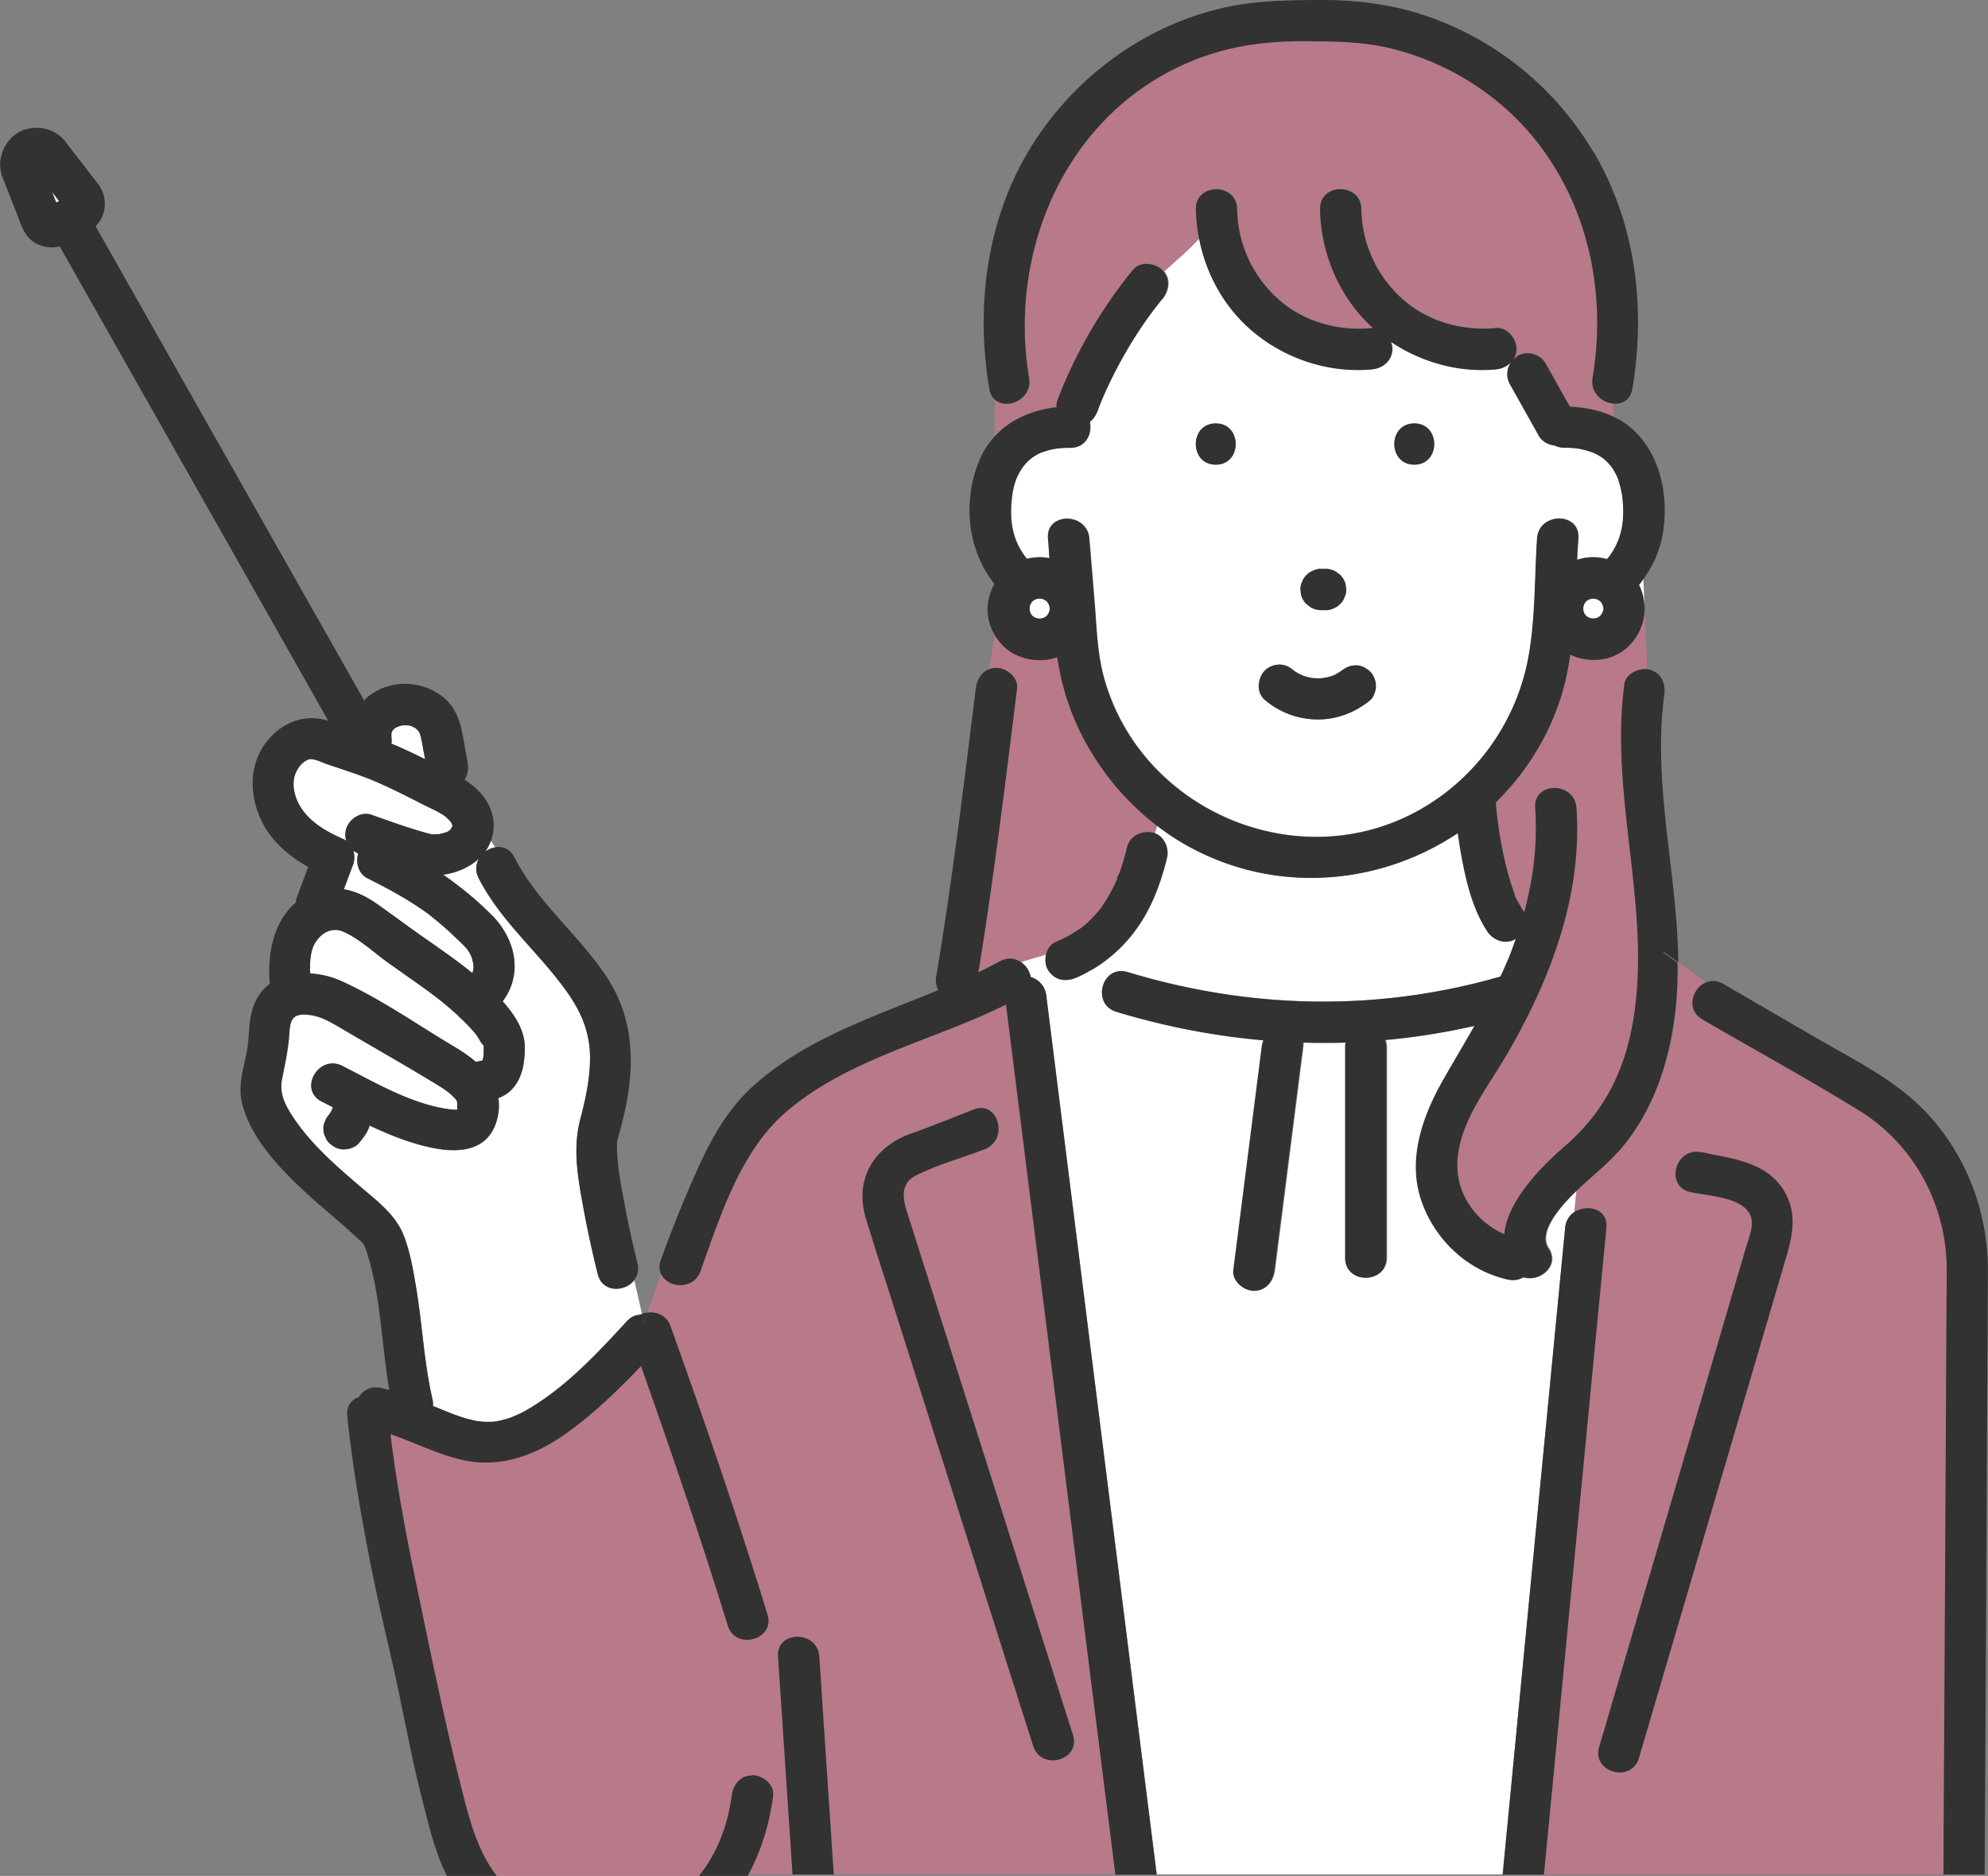
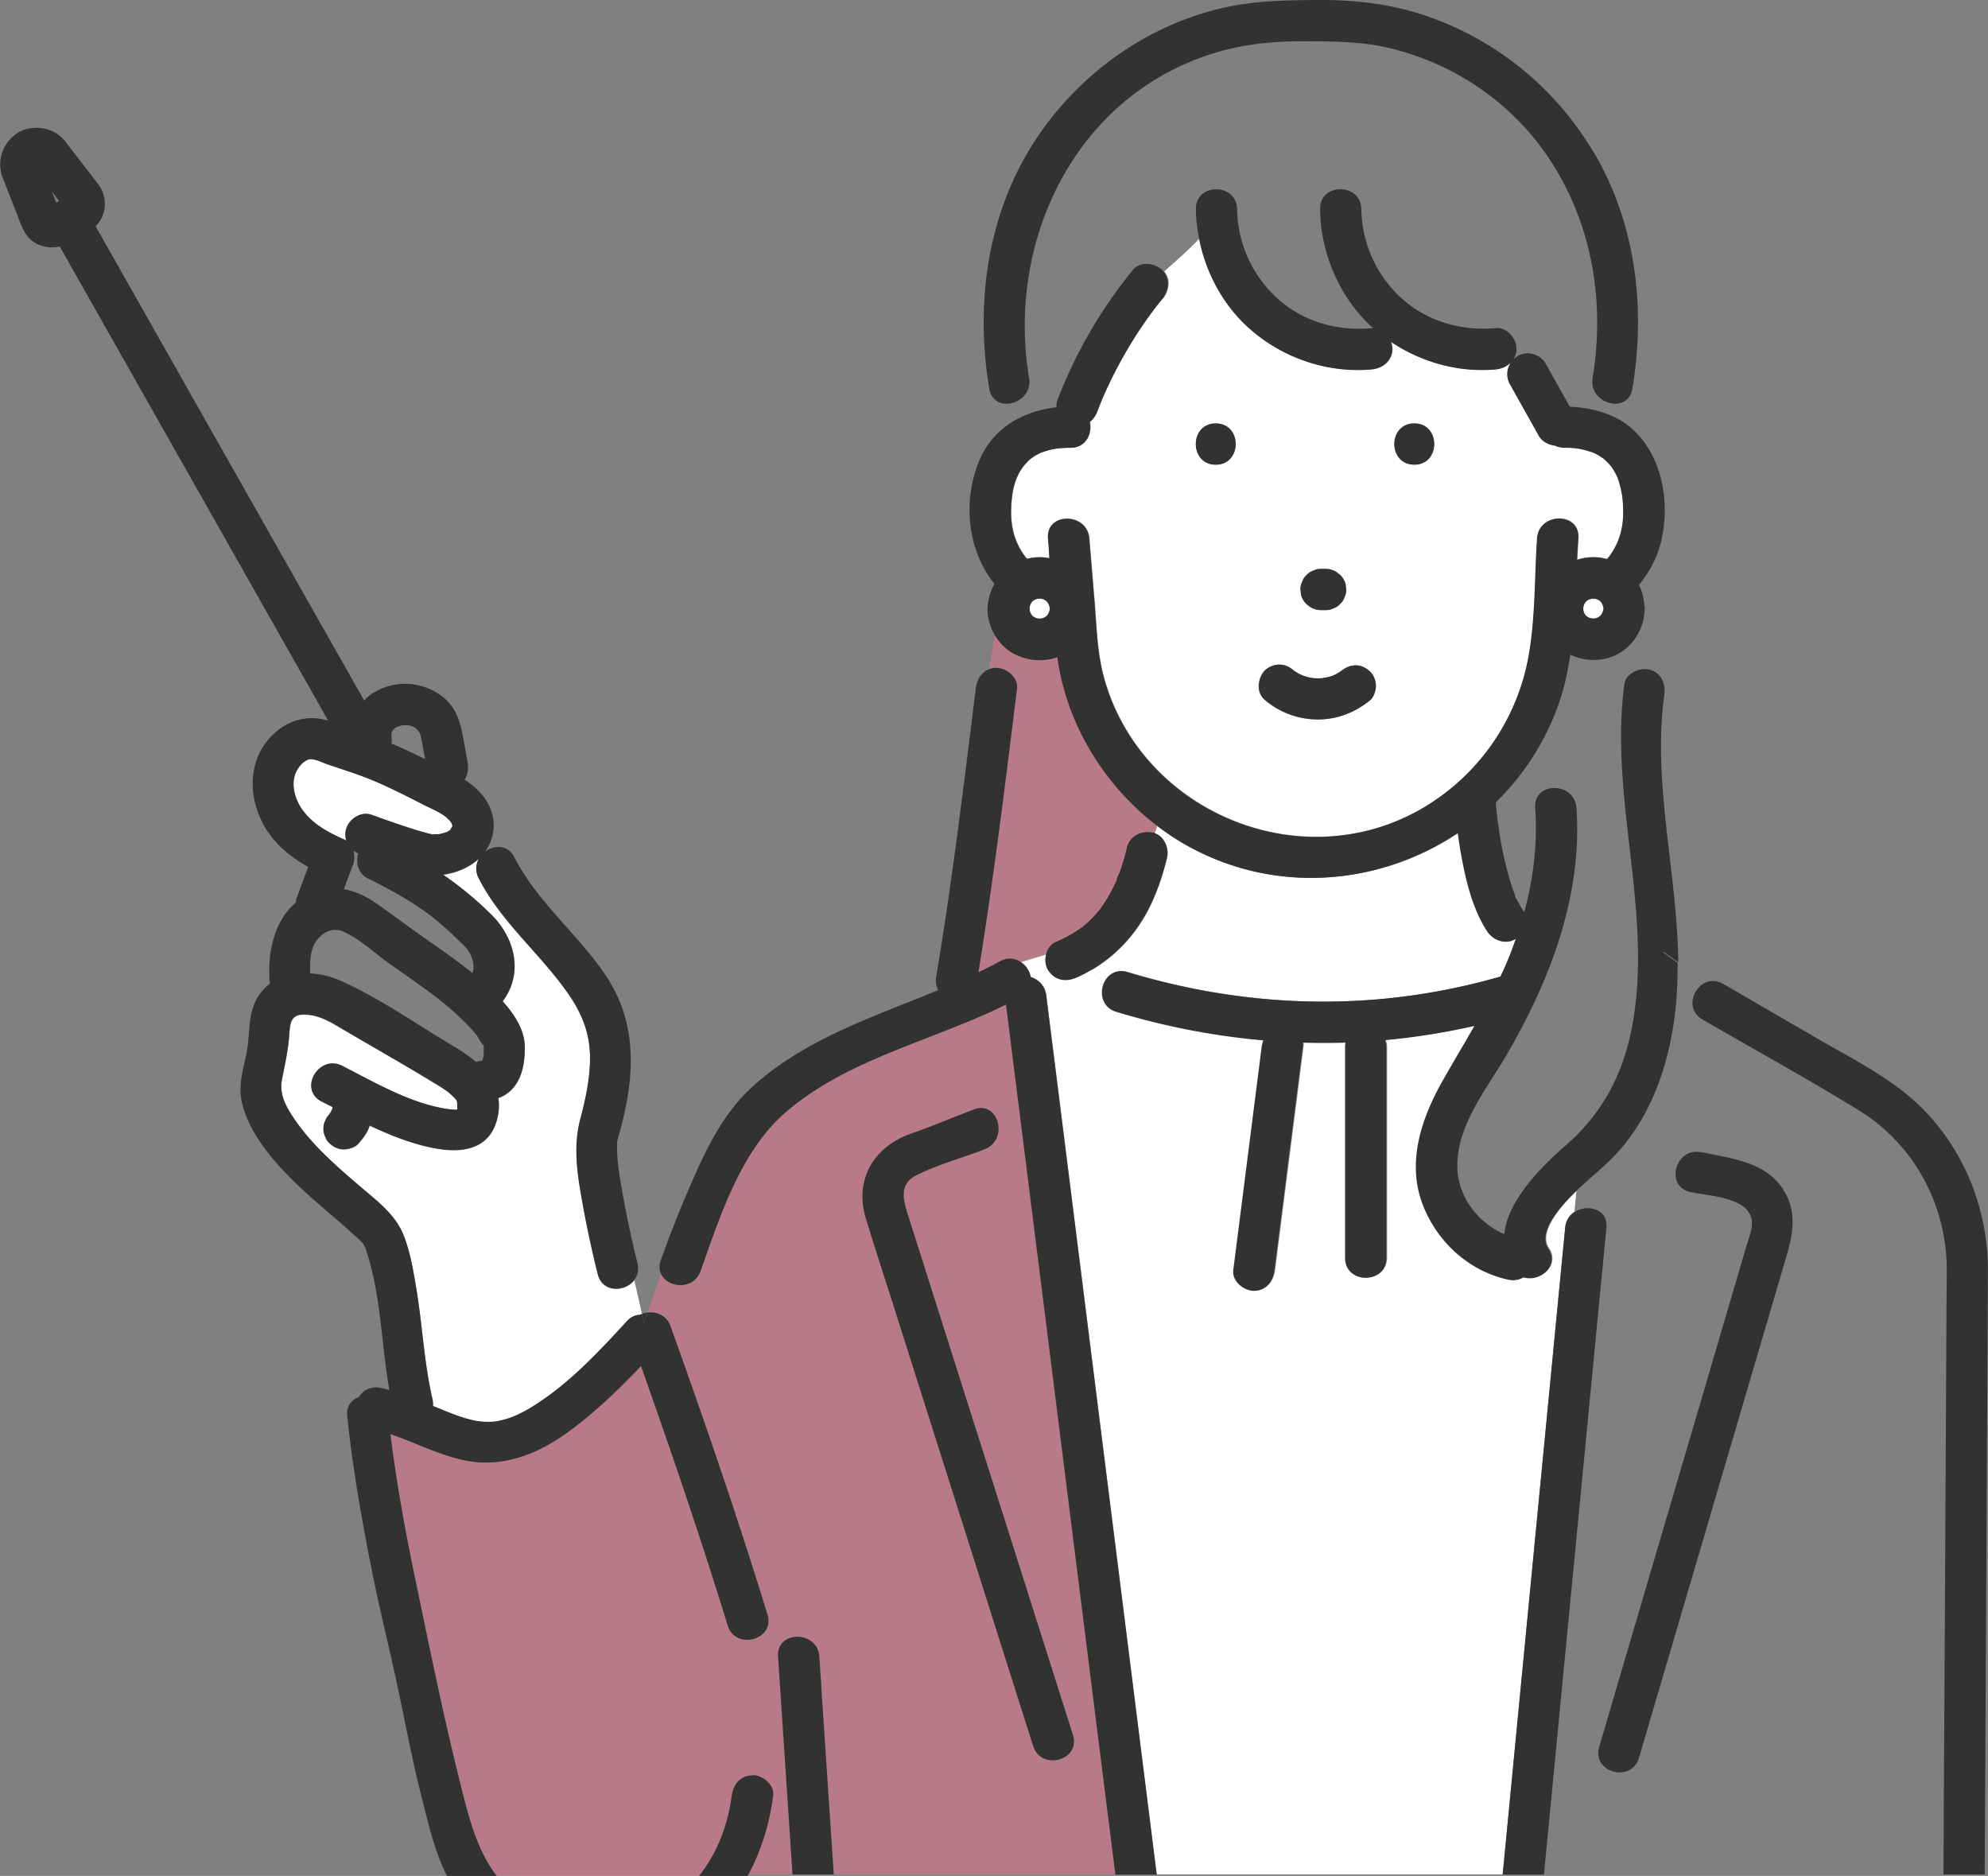
<svg xmlns="http://www.w3.org/2000/svg" width="124" height="117" fill="none">
  <rect width="100%" height="100%" fill="#808080" stroke="none" />
  <g clip-path="url(#clip0_5171_14320)">
    <path d="M70.53 50.018c-2.083-2.105-3.614-4.763-4.287-7.655a17.81 17.81 0 01-.263-1.389c-.148.057-.297.1-.446.128a3.413 3.413 0 01-2.12-.27c-.552-.255-1.02-.715-1.332-1.233-.007-.014-.021-.035-.028-.056-.107.737-.241 1.467-.376 2.204.142-.057.305-.092.482-.092.631 0 1.375.588 1.283 1.29-.73 5.904-1.453 11.829-2.41 17.698.454-.22.907-.447 1.347-.688.489-.27.964-.184 1.318.064.51-.156 1.042-.305 1.552-.468.078-.34.284-.652.596-.787a8.665 8.665 0 001.056-.531c.149-.092.29-.184.432-.284.057-.042.142-.078.192-.134-.007.014-.007.007-.015.02.015-.013.036-.035.05-.042a7.172 7.172 0 001.07-1.091c0-.007 0-.007.014-.021.043-.064.086-.12.128-.185.199-.283.376-.58.539-.886.078-.148.156-.297.227-.446.035-.078.078-.163.113-.248 0-.029 0-.057.014-.078.028-.142.149-.34.191-.447a18.35 18.35 0 00.46-1.566 1.13 1.13 0 01.115-.284c.276-.503.9-.737 1.467-.61.042.008.078.03.12.043.071-.17.12-.34.17-.51a16.87 16.87 0 01-1.651-1.446h-.007z" fill="#F07391" fill-opacity=".5" />
-     <path d="M26.905 57.156s-.043-.029-.078-.057c-.1-.078-.206-.149-.305-.227a12.3 12.3 0 00-.63-.425c-.958-.624-1.964-1.156-2.985-1.666-.545-.276-.744-.985-.56-1.538a1.63 1.63 0 01-.304-.177c.106.354.07.765-.1 1.056v.028c-.163.44-.326.886-.496 1.326.695.12 1.354.425 1.957.836.956.66 1.885 1.36 2.835 2.034 1.084.759 2.19 1.517 3.224 2.353.008-.028.022-.056.029-.085.014-.042.028-.141.035-.177 0-.05.007-.106.007-.156 0-.028-.007-.106-.014-.156a4.01 4.01 0 00-.106-.418.853.853 0 00-.057-.135 3.33 3.33 0 00-.156-.269c-.028-.042-.056-.078-.085-.12-.078-.085-.156-.17-.234-.248a17.368 17.368 0 00-.638-.61 20.84 20.84 0 00-1.275-1.099c-.029-.028-.05-.042-.064-.056v-.014zM69.646 54.901c.064-.141.028-.127.007-.07 0 .028-.014.056-.014.078l.007-.008zM28.542 63.322a21.527 21.527 0 00-2.027-1.637c-.737-.532-1.489-1.056-2.233-1.581-.914-.645-1.835-1.531-2.856-1.985-.716-.319-1.39.057-1.78.71-.297.502-.332 1.225-.297 1.892a5.735 5.735 0 011.914.46c2.445 1.099 4.763 2.736 7.066 4.104.482.284.943.603 1.354.95.043-.007.085-.021.128-.021-.156.014.205-.043.283-.064.021-.078.071-.29.05-.177.035-.241.021-.49.028-.73v-.015c-.184-.17-.326-.503-.46-.673a10.33 10.33 0 00-1.007-1.07c-.064-.043-.106-.1-.163-.156v-.007zM3.269 12.042l.233.595c.057-.028.114-.064.164-.092h.014c-.15-.191-.29-.383-.44-.567.007.028.021.05.029.078v-.014zM26.042 45.496s-.042-.021-.064-.036l.057.036h.007zM24.601 45.439c-.035.028-.063.05-.078.064v.007s.008 0 .036-.021c.007-.008.014-.022.021-.029.007-.007.021-.014.029-.021H24.6zM28.53 69.226c-.1.056-.014.156 0 0z" fill="white" />
-     <path d="M24.632 45.418s.042-.035.078-.07c-.036.035-.071.063-.107.091.008 0 .015-.014.022-.021h.007zM25.97 45.454c-.085-.078-.206-.128-.107-.064.036.021.071.043.114.064h-.007zM26.778 52.024s.07.021.135.021c-.071-.014-.142-.035-.135-.021zM24.744 46.538c.595.262 1.183.539 1.765.83-.057-.334-.12-.674-.185-1.007-.035-.17-.063-.348-.113-.51-.014-.036-.021-.072-.035-.107 0-.007-.008-.014-.015-.021-.028-.05-.064-.1-.092-.15-.035-.035-.064-.07-.099-.098a1.882 1.882 0 01-.113-.071c-.043-.029-.085-.05-.128-.078-.035-.014-.064-.021-.1-.036l-.17-.042c-.106 0-.205-.014-.311 0h-.036a.25.25 0 00-.07.014c-.093.021-.192.064-.284.092-.043.022-.092.05-.135.078-.028.021-.064.057-.078.071-.02.021-.042.043-.064.07-.014.022-.028.05-.042.072-.014.035-.021.078-.035.113 0 .128 0 .248.007.376.014.1 0 .191-.015.283.114.05.22.085.334.135l.014-.014z" fill="white" />
    <path d="M21.476 52.357c.042.021.085.05.12.078a1.25 1.25 0 01-.014-.723c.177-.638.929-1.127 1.58-.9 1.17.411 2.34.836 3.53 1.162.085.022.178.036.27.064.085 0 .177-.014.205-.014.255 0 .128.021.418-.05.1-.028.206-.056.298-.092h.007c.014-.014.029-.021.057-.035l.12-.078c.015-.007.022-.021.036-.036-.021 0 .085-.163.113-.191v-.021-.007c-.014-.043-.02-.093-.035-.135a.67.67 0 00-.071-.12c-.092-.1.014 0 .043.035-.008-.014-.036-.035-.093-.1-.056-.056-.326-.304-.24-.24-.433-.333-.979-.546-1.46-.794-.936-.475-1.872-.95-2.836-1.375-1.013-.44-2.062-.766-3.104-1.12-.369-.127-.915-.418-1.212-.29-.34.148-.553.404-.723.73-.369.722-.135 1.715.418 2.459.638.85 1.616 1.375 2.566 1.786l.007.007zM94.566 58.552c-.603.39-1.39.099-1.758-.461-.929-1.418-1.34-3.19-1.637-4.834a26.242 26.242 0 01-.206-1.304C86.26 55.1 80 55.787 74.578 53.002a15.36 15.36 0 01-2.388-1.53c-.05.17-.1.34-.17.51.61.22.928.928.78 1.537-.37 1.524-.936 3.062-1.85 4.352a9.19 9.19 0 01-2.864 2.644c.248.305.51.595.8.85.214-.552.745-.963 1.482-.737 7.662 2.318 15.586 2.495 23.276.277.255-.553.504-1.106.716-1.68.085-.227.163-.454.241-.68 0 0-.014.014-.021.014l-.014-.007z" fill="white" />
    <path d="M72.508 18.64c-.113.135-.22.277-.333.419-.028.035-.035.042-.05.063-.05.071-.106.135-.156.206a24.814 24.814 0 00-1.758 2.665c-.354.617-.687 1.24-.992 1.885-.34.716-.503 1.092-.758 1.772-.106.277-.27.497-.468.66.156.73-.24 1.601-1.205 1.608-.29 0-.588.015-.879.05l-.163.028c-.141.029-.29.064-.432.107-.106.028-.205.07-.312.099-.035.014-.056.021-.07.028-.036.014-.079.036-.114.05-.092.05-.184.1-.276.156-.029.021-.17.12-.227.156-.723.616-1.07 1.417-1.184 2.445-.156 1.39.007 2.58.836 3.686.036.042.071.078.107.12.46-.113.942-.135 1.396-.035-.028-.411-.05-.822-.085-1.234-.135-1.651 2.438-1.637 2.573 0l.326 3.941c.134 1.645.163 3.268.623 4.87 2.368 8.25 12.142 12.34 19.648 8.122 3.565-2.006 6.053-5.521 6.797-9.54.44-2.389.376-4.976.539-7.4.113-1.644 2.686-1.651 2.572 0-.028.44-.056.886-.078 1.34a3.157 3.157 0 011.865-.043l.127-.148c.822-1.106.992-2.297.836-3.686a5.972 5.972 0 00-.163-.808c-.106-.376-.12-.418-.233-.645a3.791 3.791 0 00-.234-.404c-.007-.014-.078-.1-.114-.149a4.082 4.082 0 00-.432-.432c-.057-.036-.199-.142-.234-.156-.092-.057-.184-.107-.276-.156-.036-.021-.078-.036-.114-.05a.239.239 0 01-.07-.028c-.121-.036-.242-.078-.362-.114a7.256 7.256 0 00-.376-.092c-.064-.014-.127-.02-.191-.035a11.435 11.435 0 00-.85-.05c-.22 0-.412-.05-.575-.134-.404-.043-.8-.27-1-.624-.07-.135-.148-.262-.219-.397-.524-.928-1.042-1.864-1.566-2.793a1.293 1.293 0 01.07-1.389 1.507 1.507 0 01-.956.454c-2.304.213-4.636-.44-6.55-1.723.057.142.093.291.093.44 0 .737-.596 1.226-1.283 1.283-2.8.255-5.663-.744-7.733-2.644-1.58-1.446-2.622-3.416-3.033-5.507-.723.772-1.489 1.41-2.19 2.055.432.504.304 1.227-.093 1.716l-.02-.008zm15.707 7.769c1.658 0 1.658 2.573 0 2.573-1.659 0-1.659-2.573 0-2.573zm-6.989 9.866a.89.89 0 01.27-.411.99.99 0 01.41-.27c.156-.078.32-.12.497-.113h.276c.234 0 .447.057.652.177.085.064.17.135.262.199.156.163.27.347.334.567l.042.34c0 .177-.028.34-.113.496a.889.889 0 01-.27.411.991.991 0 01-.41.27c-.157.077-.32.12-.497.113h-.276c-.234 0-.447-.057-.653-.177-.085-.064-.17-.135-.262-.199a1.351 1.351 0 01-.333-.567l-.042-.34c0-.177.028-.34.113-.496zm-2.339 5.557c.22-.234.595-.376.907-.376.355 0 .645.149.907.376a.155.155 0 01.036.028c.085.057.17.106.255.156.064.035.17.07.234.113a4.597 4.597 0 00.617.163c.099 0 .198.014.297.014.107 0 .213 0 .32-.007h.014c.077-.028.198-.035.269-.05.099-.02.205-.049.305-.084.014 0 .078-.029.134-.05a.68.68 0 00.128-.064c.092-.05.177-.099.262-.156.078-.05.355-.269.043-.02.276-.228.545-.362.907-.377.34-.014.666.15.907.376.234.22.376.595.376.907 0 .298-.135.716-.376.908-.936.758-2.07 1.197-3.289 1.183a5.151 5.151 0 01-3.267-1.226c-.546-.46-.44-1.34 0-1.822l.014.008zm-3.055-15.423c1.659 0 1.659 2.573 0 2.573-1.658 0-1.658-2.573 0-2.573z" fill="white" />
-     <path d="M65.98 24.956a29.473 29.473 0 014.713-8.137c.454-.56 1.347-.432 1.822 0 .035.035.056.07.092.106.702-.645 1.474-1.276 2.19-2.055a10.11 10.11 0 01-.198-1.843c-.022-1.659 2.551-1.651 2.572 0a7.665 7.665 0 002.481 5.536c1.602 1.467 3.764 2.083 5.911 1.885h.1a.74.74 0 00-.086-.071c-2.04-1.871-3.196-4.607-3.232-7.357-.02-1.659 2.552-1.652 2.573 0a7.665 7.665 0 002.481 5.535c1.602 1.468 3.764 2.084 5.911 1.886.695-.064 1.283.638 1.283 1.29 0 .27-.078.503-.213.694.078-.085.17-.17.277-.234.574-.368 1.432-.127 1.758.461.07.135.148.262.22.397.432.765.857 1.531 1.29 2.297.928.042 1.87.22 2.707.616v-.794c-.716-.056-1.46-.68-1.304-1.609.829-4.968-.12-10.128-3.105-14.239-2.31-3.182-5.776-5.443-9.597-6.336-1.764-.411-3.508-.411-5.308-.418-1.964-.008-3.849.184-5.727.78-8.555 2.707-12.836 11.687-11.411 20.22.22 1.326-1.397 2.028-2.14 1.347v2.31c.984-1.09 2.388-1.68 3.89-1.85a.997.997 0 01.05-.431v.014z" fill="#F07391" fill-opacity=".5" />
    <path d="M98.236 74.378c-.702.695-2.318 2.403-1.623 3.445.737 1.106-.532 2.14-1.545 1.814a1.263 1.263 0 01-.943.15c-2.48-.54-4.48-2.382-5.358-4.742-.986-2.644-.036-5.38 1.29-7.712.644-1.134 1.318-2.247 1.956-3.374a41.7 41.7 0 01-5.578.886c.05.135.085.284.085.454v13.126c0 1.659-2.573 1.659-2.573 0V65.3c0-.106.014-.206.028-.298-.886.029-1.779.029-2.665 0a.77.77 0 010 .255c-.07.575-.148 1.156-.22 1.73L79.539 79.19c-.085.694-.517 1.29-1.282 1.29-.631 0-1.376-.596-1.283-1.29.07-.574.148-1.155.22-1.73l1.552-12.205c.014-.134.05-.269.099-.397a45.11 45.11 0 01-9.172-1.778c-.85-.256-1.042-1.1-.794-1.744a8.295 8.295 0 01-.8-.85c-.305.177-.61.34-.936.481-.666.284-1.34.185-1.758-.46-.17-.263-.213-.638-.135-.971-.51.163-1.034.304-1.552.467.305.22.532.56.596.922.474.149.893.538.97 1.148.284 2.282.575 4.558.858 6.84 1.255 9.958 2.502 19.923 3.757 29.882l2.275 18.109h21.575l.447-4.629c.708-7.314 1.417-14.629 2.119-21.943.446-4.593.886-9.179 1.332-13.772.043-.446.27-.772.574-.978l.128-1.304s-.064.057-.092.085v.014z" fill="white" />
-     <path d="M115.97 69.269c-3.204-1.978-6.521-3.792-9.781-5.685-1.049-.61-.631-1.97.234-2.318l-1.751-1.247a25.35 25.35 0 01-.191 3.423c-.383 2.85-1.298 5.628-3.112 7.896-.9 1.127-2.034 1.964-3.055 2.956l-.127 1.304c.793-.539 2.112-.22 1.998.978l-.489 5.025c-.709 7.315-1.417 14.63-2.119 21.944-.432 4.458-.865 8.916-1.29 13.367h24.935c.014-2.268.021-4.536.035-6.804.05-9.611.099-19.222.156-28.84 0-.716.014-1.432.014-2.14-.021-3.99-2.041-7.754-5.457-9.86zm-4.522 9.001c-1.694 5.755-3.388 11.51-5.075 17.266-1.382 4.706-2.764 9.412-4.153 14.118-.468 1.588-2.949.908-2.481-.68.482-1.651.971-3.303 1.453-4.947 1.935-6.57 3.863-13.14 5.798-19.711.645-2.19 1.29-4.373 1.927-6.563.178-.61.511-1.326.256-1.935-.489-1.163-2.694-1.22-3.743-1.453-1.616-.355-.928-2.835.681-2.481 1.864.411 3.976.574 5.11 2.339.836 1.304.631 2.672.227 4.061v-.014zM102.738 41.74l-.149-3.658c0 .05 0 .106-.014.149a3.386 3.386 0 01-.794 1.871c-.418.49-1.07.879-1.708.992a3.462 3.462 0 01-2.12-.262c-.156 1.05-.375 2.077-.722 3.062a15.995 15.995 0 01-3.92 6.145v.043c.021.276.05.545.078.815l.042.375c.078.369.022.15 0 .05v-.05-.014c.015.071.022.149.029.22.05.361.113.73.177 1.091.142.794.319 1.588.56 2.36.064.206.127.405.198.603.029.085.064.17.093.248.02.057.042.106.063.163l-.064-.149c0 .15.178.39.249.525.085.163.177.319.276.468.028.042.043.078.064.12.574-2.12.843-4.295.687-6.52-.113-1.66 2.46-1.645 2.573 0 .383 5.485-1.651 10.773-4.38 15.444-1.233 2.112-3.119 4.401-3.048 6.981.05 1.871 1.283 3.438 2.927 4.168.206-2.162 2.396-4.288 3.856-5.564 2.353-2.063 3.636-4.6 4.168-7.67 1.219-7.009-1.482-14.033-.532-21.078.085-.624.822-.992 1.411-.929z" fill="#F07391" fill-opacity=".5" />
-     <path d="M102.575 37.75l-.071-1.63c-.092.12-.177.247-.27.36.206.39.305.837.341 1.27zM30.91 52.86a3.93 3.93 0 01-.284-.418 2.66 2.66 0 01-.368.702c.191-.149.418-.241.652-.277v-.007z" fill="white" />
    <path d="M65.044 80.843c-.765-6.067-1.524-12.127-2.29-18.195-4.535 2.247-9.865 3.367-13.735 6.712-2.828 2.439-4.097 6.486-5.316 9.91-.432 1.218-2.063 1.062-2.467.176l-.857 2.417c.574-.078 1.198.163 1.446.85 2.126 5.955 4.182 11.937 6.046 17.975.489 1.588-2 2.261-2.481.681-1.673-5.43-3.508-10.816-5.408-16.174-1.425 1.495-2.92 2.934-4.593 4.146-1.956 1.41-4.196 2.268-6.606 1.694-1.53-.362-2.941-1.092-4.43-1.595.362 3.034.929 6.067 1.553 9.058.864 4.161 1.722 8.364 2.743 12.489.815 3.274 1.517 6.322 4.713 7.981 2.24 1.162 5.06 1.275 7.371.248 2.892-1.283 4.501-4.154 4.905-7.201.092-.688.517-1.298 1.283-1.283.63 0 1.375.595 1.283 1.283-.234 1.743-.737 3.416-1.531 4.89h2.757c-.007-.156-.021-.305-.028-.461l-.872-13.126c-.114-1.659 2.466-1.644 2.573 0l.127 1.892c.263 3.899.518 7.797.78 11.695h17.57c-.262-2.062-.517-4.125-.78-6.188-1.254-9.958-2.501-19.923-3.756-29.881v.007zm-.595 28.06c-.617-1.949-1.24-3.898-1.857-5.847-2.297-7.237-4.593-14.466-6.882-21.703-.567-1.779-1.148-3.558-1.694-5.344-.744-2.445.503-4.487 2.842-5.309 1.311-.46 2.594-1 3.884-1.495 1.552-.596 2.211 1.892.68 2.48-1.396.539-2.955.957-4.288 1.638-1.17.595-.723 1.75-.418 2.707 1.893 5.954 3.778 11.915 5.67 17.868 1.517 4.777 3.027 9.547 4.544 14.325.503 1.587-1.985 2.254-2.481.687v-.007z" fill="#F07391" fill-opacity=".5" />
    <path d="M39.566 79.857c-.575.744-1.985.8-2.276-.376a72.475 72.475 0 01-.921-4.266c-.333-1.83-.638-3.594-.163-5.416.319-1.212.588-2.438.602-3.7.022-1.622-.503-2.898-1.431-4.21-1.744-2.466-4.118-4.38-5.515-7.101-.226-.454-.177-.886.022-1.226-.589.545-1.404.9-2.24 1.006a21.1 21.1 0 013.055 2.537c.85.858 1.439 2.042 1.403 3.268a3.62 3.62 0 01-.744 2.09c.751.83 1.39 1.815 1.382 2.878 0 .915-.135 1.872-.773 2.58a2.245 2.245 0 01-.878.581c.07.44.042.922-.114 1.446-.524 1.765-2.183 1.978-3.75 1.701-1.41-.248-2.806-.8-4.16-1.431a3.43 3.43 0 01-.191.44 5.599 5.599 0 01-.496.665c-.22.256-.581.362-.907.376-.34.014-.667-.149-.908-.376a.991.991 0 01-.269-.41 1 1 0 01-.113-.497c0-.177.028-.34.113-.496a.946.946 0 01.227-.368c.07-.1.127-.199.184-.305.021-.057.036-.114.057-.177-.234-.121-.46-.241-.695-.355-1.474-.758-.17-2.977 1.297-2.218 2.013 1.027 4.281 2.36 6.55 2.686.19.028.417.064.616.042v-.07c-.028-.468.07-.419-.29-.78-.305-.305-.674-.525-1.042-.751-1.914-1.17-3.878-2.283-5.813-3.417-.8-.467-1.516-.928-2.48-.914-.773.014-.808.567-.858 1.262-.064.963-.27 1.842-.453 2.785-.17.865.19 1.574.652 2.29 1.098 1.68 2.622 3.012 4.132 4.309 1.098.942 2.31 1.807 2.835 3.196.397 1.05.581 2.183.765 3.282.376 2.275.482 4.628 1.007 6.875.035.149.035.29.028.418.135.057.27.107.411.163.525.22 1.05.433 1.595.596.227.07.454.12.688.17.042.007.22.028.276.035l.29.021h.419c.035 0 .191-.02.27-.028.24-.042.481-.1.722-.177.617-.199 1.233-.539 1.9-.978 2.083-1.375 3.841-3.268 5.528-5.096.248-.27.532-.383.808-.397.042-.022.085-.036.127-.05l-.474-2.09-.007-.022z" fill="white" />
    <path d="M51.231 105.217l-.127-1.892c-.106-1.644-2.686-1.659-2.573 0l.872 13.127c.007.155.021.304.028.46h2.573c-.262-3.898-.517-7.796-.78-11.695h.007zM46.921 110.739c-.773-.007-1.198.602-1.283 1.283-.404 3.047-2.013 5.918-4.905 7.201-2.31 1.028-5.131.921-7.37-.248-3.197-1.666-3.9-4.707-4.714-7.981-1.028-4.125-1.879-8.328-2.743-12.489-.624-2.99-1.184-6.024-1.552-9.058 1.488.51 2.891 1.233 4.43 1.595 2.41.567 4.649-.284 6.605-1.694 1.68-1.212 3.168-2.65 4.593-4.146 1.9 5.358 3.735 10.745 5.408 16.174.482 1.58 2.97.907 2.48-.681-1.856-6.038-3.912-12.027-6.045-17.974-.248-.688-.872-.928-1.446-.85l-.22.616-.12-.539c-.043.015-.085.029-.128.05-.276.014-.56.128-.808.397-1.68 1.829-3.437 3.721-5.528 5.096-.667.44-1.283.78-1.9.978a5.965 5.965 0 01-.723.177c-.07.007-.234.029-.269.029-.142 0-.276.007-.418 0-.1 0-.192-.014-.29-.022-.058-.007-.235-.028-.277-.035-.234-.05-.46-.106-.688-.17-.546-.163-1.07-.383-1.595-.595a7.046 7.046 0 00-.41-.163c.007-.135 0-.27-.029-.419-.524-2.246-.63-4.6-1.006-6.875-.185-1.098-.369-2.233-.766-3.281-.524-1.39-1.736-2.254-2.835-3.197-1.51-1.297-3.034-2.63-4.132-4.31-.46-.708-.822-1.424-.652-2.289.184-.942.383-1.821.453-2.785.05-.695.085-1.248.858-1.262.957-.014 1.68.44 2.48.914 1.936 1.142 3.892 2.247 5.813 3.417.361.22.73.446 1.042.751.368.362.262.312.29.78v.07a2.97 2.97 0 01-.616-.042c-2.268-.326-4.537-1.658-6.55-2.686-1.474-.751-2.77 1.467-1.297 2.218.227.114.461.234.695.355-.014.056-.035.12-.057.177a2.187 2.187 0 01-.184.305.945.945 0 00-.227.368c-.078.156-.12.32-.113.496a1 1 0 00.113.496c.05.163.142.298.27.412.248.226.567.39.907.375.326-.014.687-.12.907-.375.177-.206.354-.426.496-.667.078-.134.135-.29.192-.44 1.353.639 2.75 1.185 4.16 1.433 1.567.276 3.225.07 3.75-1.701a3.227 3.227 0 00.113-1.446c.326-.128.63-.305.879-.582.638-.708.765-1.665.772-2.58 0-1.063-.638-2.048-1.382-2.877a3.57 3.57 0 00.744-2.091c.036-1.226-.552-2.41-1.403-3.267-.95-.95-1.97-1.787-3.055-2.538.837-.113 1.645-.46 2.24-1.006-.198.347-.248.78-.021 1.226 1.396 2.729 3.77 4.635 5.514 7.102.928 1.311 1.453 2.594 1.432 4.21-.014 1.262-.284 2.488-.603 3.7-.482 1.821-.17 3.579.163 5.415a67.23 67.23 0 00.922 4.267c.29 1.176 1.7 1.12 2.275.375.205-.27.312-.63.205-1.056a65.867 65.867 0 01-.935-4.38c-.163-.922-.333-1.864-.34-2.807 0-.453-.022-.305.092-.716.149-.531.283-1.07.404-1.616.638-2.97.538-5.819-1.191-8.406-1.744-2.6-4.267-4.571-5.706-7.385-.269-.532-.73-.695-1.176-.631-.234.035-.46.135-.652.276a2.89 2.89 0 00.368-.701c.17-.454.227-.964.1-1.538-.227-.985-.922-1.715-1.744-2.247.184-.29.255-.652.191-1.035a85.216 85.216 0 00-.354-1.942c-.163-.83-.496-1.63-1.184-2.176-1.396-1.106-3.402-1.113-4.77.05-.056.05-.099.113-.149.17-1.687-2.984-3.38-5.968-5.067-8.945-3.31-5.847-6.627-11.702-9.937-17.55-.582-1.034-1.17-2.062-1.751-3.097l.028-.02c.695-.717.723-1.836.128-2.609-.596-.773-1.19-1.545-1.793-2.318-.15-.198-.29-.41-.475-.58-.574-.518-1.276-.696-2.034-.56C.61 8.228-.191 9.525.057 10.694a.887.887 0 00.064.263c.319.815.638 1.637.956 2.452.192.482.348 1.006.695 1.396.468.532 1.269.737 1.95.56C5.62 18.72 7.52 22.078 9.42 25.431l9.937 17.549c.368.66.744 1.311 1.113 1.97-1.538-.475-3.013.156-3.941 1.446-1.028 1.432-.95 3.289-.206 4.82.61 1.255 1.694 2.183 2.9 2.856-.242.638-.476 1.283-.717 1.921a.76.76 0 00-.042.29c-1.382 1.156-1.8 3.183-1.638 5.019 0 .014 0 .035.008.05a3.022 3.022 0 00-.915 1.14c-.44.95-.333 1.921-.496 2.92-.191 1.177-.617 2.205-.319 3.417.546 2.218 2.474 4.189 4.111 5.684.886.808 1.829 1.56 2.715 2.375.233.22.524.446.73.694 0 0 .007.007.007.015.134.212.156.311.248.623.857 2.75.879 5.663 1.368 8.477-.178-.05-.355-.1-.532-.135-.624-.134-1.106.156-1.375.582-.446.148-.78.531-.716 1.162.333 3.282.915 6.542 1.56 9.774.524 2.623 1.19 5.202 1.729 7.818.44 2.133.85 4.267 1.396 6.379.518 1.999.964 4.104 2.198 5.812a10.14 10.14 0 003.536 3.083c2.85 1.481 6.322 1.722 9.313.532 2.424-.971 4.161-2.694 5.302-4.813.794-1.481 1.304-3.147 1.531-4.891.092-.694-.659-1.282-1.283-1.282l-.021.021zM28.528 69.226c-.099.057-.014.156 0 0zM3.672 12.546c-.057.028-.114.063-.163.091l-.234-.595c-.007-.028-.022-.05-.029-.078.15.191.29.383.44.567h-.014v.014zm26.5 52.675v.014c-.006.242.015.49-.028.73.022-.113-.035.107-.05.178-.084.021-.446.078-.283.064-.042 0-.085.014-.127.02a9.646 9.646 0 00-1.354-.949c-2.304-1.368-4.621-3.005-7.067-4.104a5.377 5.377 0 00-1.913-.46c-.036-.667 0-1.39.297-1.893.39-.645 1.064-1.028 1.78-.709 1.02.454 1.948 1.34 2.856 1.985.744.524 1.495 1.049 2.232 1.58a22.75 22.75 0 012.027 1.638c.057.05.1.113.163.156.355.333.695.687 1.007 1.07.135.17.276.51.46.673v.007zm-1.927-6.91c.212.198.425.404.638.61.078.077.156.162.234.247.028.043.056.078.085.12.056.086.106.178.156.27.014.029.035.092.056.135.043.142.078.276.107.418 0 .05.014.128.014.156 0 .05 0 .106-.007.156-.007.035-.022.135-.036.177-.007.036-.021.064-.028.085-1.035-.836-2.148-1.595-3.225-2.353-.95-.666-1.878-1.368-2.835-2.034-.596-.411-1.262-.723-1.956-.837.163-.439.326-.886.496-1.325v-.028c.17-.298.198-.702.099-1.056.092.07.191.127.305.177-.184.553.014 1.269.56 1.538 1.02.51 2.027 1.042 2.984 1.665.212.142.418.284.63.426.107.07.206.149.305.227.036.028.064.042.078.056.014.015.036.029.064.057.44.347.865.716 1.276 1.099v.014zm-1.467-6.287s.063 0 .134.021c-.063 0-.127 0-.134-.021zm-2.36-6.28a.705.705 0 01.035-.113c.014-.022.028-.05.042-.071.022-.021.043-.043.064-.07-.021.02-.028.02-.035.02v-.007c.014-.014.042-.035.078-.064.035-.028.07-.063.106-.092-.035.036-.057.05-.078.071.043-.028.085-.05.135-.078.092-.021.191-.07.283-.092.022 0 .043-.007.071-.014h.347c.057.014.114.021.17.042.036.007.071.022.1.036.042.021.085.05.127.078-.099-.064.029-.014.107.064.02.014.042.028.063.035-.02-.014-.042-.021-.056-.035.035.035.07.063.099.099.028.05.064.1.092.149 0 .007.007.014.014.02.014.036.029.072.036.107.05.17.078.34.113.51.064.334.12.674.184 1.007-.58-.29-1.17-.567-1.765-.83a6.539 6.539 0 00-.333-.134c.015-.092.022-.184.015-.283a2.214 2.214 0 01-.008-.376l-.007.021zm-5.508 4.827c-.553-.737-.787-1.73-.418-2.46.17-.325.376-.58.723-.73.29-.127.836.163 1.212.291 1.042.355 2.09.673 3.104 1.12.964.418 1.9.893 2.835 1.375.483.248 1.028.46 1.46.794-.077-.064.192.184.242.24.056.065.078.086.092.1-.029-.028-.135-.135-.043-.035.029.042.05.078.071.12a.942.942 0 01.036.135v.028c-.036.021-.135.191-.114.191l-.035.036-.12.078c-.03.014-.043.028-.057.035h-.008c-.099.036-.198.064-.297.092-.284.071-.163.043-.419.05-.028 0-.113.007-.205.014-.085-.028-.177-.042-.27-.064-1.197-.319-2.367-.75-3.529-1.162-.652-.234-1.41.262-1.58.9a1.25 1.25 0 00.014.723c-.043-.028-.078-.057-.12-.078-.958-.418-1.936-.935-2.567-1.786l-.007-.007z" fill="#323232" />
    <path d="M40.38 81.863a1.829 1.829 0 00-.34.078l.12.539.22-.617zM24.624 45.418l-.022.021c-.007.007-.02.014-.028.022-.007 0-.014.02-.021.028.014-.014.05-.05.078-.071h-.007zM25.977 45.453l-.114-.063c.021.014.064.042.114.07v-.007zM80.744 41.853l-.036-.029c-.262-.22-.545-.375-.907-.375-.319 0-.694.142-.907.375-.44.475-.546 1.354 0 1.822a5.073 5.073 0 003.267 1.226c1.22.014 2.346-.425 3.29-1.184.24-.19.375-.616.375-.907 0-.319-.142-.694-.376-.907-.248-.227-.567-.39-.907-.376-.362.015-.63.15-.907.376.312-.255.035-.028-.043.021a3.19 3.19 0 01-.262.156c-.014.007-.078.036-.128.064l-.134.05c-.1.035-.199.063-.305.085-.071.014-.184.02-.27.05h-.014c-.106.006-.212.013-.319.006-.099 0-.198-.007-.297-.014a4.081 4.081 0 01-.596-.156s-.014 0-.02-.007c-.065-.042-.178-.078-.235-.113-.085-.05-.177-.1-.255-.156l-.014-.007zM119.981 69.212c-1.843-1.886-4.288-3.084-6.549-4.395-1.985-1.148-3.962-2.303-5.947-3.451-.382-.22-.751-.22-1.063-.1-.864.348-1.29 1.708-.234 2.318 3.261 1.892 6.571 3.707 9.781 5.684 3.417 2.112 5.437 5.869 5.458 9.86 0 .715-.007 1.431-.014 2.14-.05 9.61-.099 19.222-.156 28.84-.014 2.268-.021 4.536-.036 6.804h2.573c.036-7.137.078-14.275.114-21.412.021-4.579.049-9.164.071-13.743 0-.865.014-1.73.014-2.594-.014-3.707-1.418-7.3-4.019-9.959l.007.008zM69.871 98.81c-1.254-9.958-2.502-19.924-3.756-29.882-.284-2.282-.575-4.557-.858-6.84-.078-.61-.496-1-.971-1.148a1.424 1.424 0 00-.595-.921c-1.07.333-2.042.75-2.51 1.687.468-.936 1.447-1.354 2.51-1.687-.355-.248-.823-.334-1.319-.064-.44.24-.893.468-1.346.687.956-5.875 1.68-11.794 2.41-17.698.084-.694-.653-1.283-1.283-1.29-.178 0-.34.036-.482.092-.255 1.446-.49 2.928-.49 4.522 0-1.594.242-3.076.49-4.522-.468.192-.745.667-.808 1.198-.745 5.996-1.468 12.007-2.467 17.968-.057.319 0 .602.128.843-4.033 1.666-8.25 3.02-11.532 5.968-1.843 1.659-2.899 3.827-3.87 6.067a77.845 77.845 0 00-1.907 4.806c-.12.333-.092.623.015.857.404.886 2.027 1.042 2.466-.177 1.22-3.423 2.488-7.47 5.316-9.909 3.877-3.345 9.207-4.458 13.736-6.712.766 6.067 1.524 12.127 2.29 18.195 1.254 9.958 2.501 19.923 3.756 29.881.262 2.063.517 4.125.78 6.188h2.572l-2.275-18.11zM98.2 75.598a1.281 1.281 0 00-.573.978c-.447 4.593-.886 9.179-1.333 13.771-.709 7.315-1.417 14.63-2.119 21.944l-.447 4.628h2.573c.433-4.458.865-8.916 1.29-13.367.71-7.315 1.418-14.63 2.12-21.944l.489-5.025c.113-1.198-1.205-1.51-2-.978v-.007z" fill="#323232" />
    <path d="M106.12 71.87c-1.616-.355-2.304 2.126-.681 2.48 1.056.234 3.254.29 3.743 1.453.255.61-.078 1.326-.255 1.935-.645 2.19-1.29 4.373-1.928 6.563-1.935 6.57-3.863 13.141-5.798 19.711-.482 1.652-.971 3.303-1.453 4.948-.468 1.594 2.013 2.268 2.481.68 1.382-4.706 2.764-9.412 4.153-14.119 1.694-5.755 3.388-11.51 5.075-17.265.404-1.382.616-2.75-.227-4.062-1.134-1.765-3.239-1.928-5.11-2.339v.014zM62.38 93.891c-1.892-5.954-3.777-11.907-5.67-17.868-.305-.95-.751-2.112.418-2.708 1.333-.68 2.885-1.091 4.288-1.637 1.531-.588.865-3.076-.68-2.48-1.29.495-2.58 1.041-3.884 1.495-2.339.815-3.586 2.863-2.842 5.308.546 1.787 1.127 3.566 1.694 5.345 2.296 7.236 4.593 14.466 6.882 21.702.617 1.949 1.24 3.899 1.857 5.848.496 1.573 2.984.9 2.48-.688-1.516-4.777-3.026-9.547-4.543-14.324v.007z" fill="#323232" />
    <path d="M65.42 37.707l-.085-.149-.092-.092c-.05-.028-.099-.064-.149-.085-.056-.014-.106-.035-.163-.043h-.177c-.056.015-.106.029-.163.043l-.149.085-.092.092c-.028.05-.064.1-.085.149-.014.057-.035.106-.042.163v.177l.042.163.085.149.092.092c.05.029.1.064.15.085.056.014.106.036.162.043h.177c.057-.014.107-.029.163-.043l.15-.085c.028-.028.063-.056.091-.092.029-.05.064-.1.086-.149l.063-.22v-.028-.028a1.129 1.129 0 00-.063-.22v-.007zM98.89 38.359l.091.092c.05.028.1.064.15.085.056.014.106.035.162.042h.177l.163-.042.15-.085c.028-.028.063-.057.091-.092.029-.05.064-.1.086-.15.02-.07.049-.148.063-.219v-.028-.029a1.106 1.106 0 00-.063-.22l-.085-.148-.093-.092c-.05-.029-.099-.064-.148-.085-.057-.014-.107-.036-.163-.043h-.178c-.056.014-.106.029-.163.043l-.149.085-.092.092c-.028.05-.063.1-.085.149-.014.056-.035.106-.042.163v.177l.042.163.085.149v-.007z" fill="white" />
    <path d="M81.752 37.877c.198.113.418.177.652.177h.276c.178 0 .34-.029.497-.114a.927.927 0 00.41-.269.991.991 0 00.27-.411c.078-.156.12-.319.113-.496l-.042-.34a1.283 1.283 0 00-.333-.567c-.085-.064-.17-.135-.263-.199a1.303 1.303 0 00-.652-.177h-.276a1 1 0 00-.496.113.925.925 0 00-.411.27.99.99 0 00-.27.41c-.078.157-.12.32-.113.497l.043.34c.063.22.17.404.333.567.085.064.17.135.262.199zM71.884 51.932c-.567-.128-1.184.106-1.467.61.141 1.53.41 2.94-.66 4.018 1.07-1.07.801-2.48.66-4.019a.992.992 0 00-.114.284c-.085.361-.184.716-.297 1.07-.05.163-.107.333-.163.496-.036.107-.156.305-.192.447.022-.057.057-.071-.007.07-.035.086-.07.164-.113.249-.071.149-.15.297-.227.446a8.7 8.7 0 01-.539.886c-.042.064-.085.12-.127.184 0 .008-.007.015-.014.022-.107.127-.213.255-.32.375a7.96 7.96 0 01-.75.716c-.015.014-.03.029-.05.043.007-.007.007-.007.014-.022-.05.057-.128.093-.192.135-.141.1-.29.191-.432.284-.34.205-.695.375-1.056.531-.312.135-.517.44-.595.787.382-.12.751-.248 1.084-.418-.333.17-.709.297-1.084.418-.078.34-.036.709.134.97.419.646 1.092.745 1.758.462.326-.135.638-.305.936-.482a7.56 7.56 0 01-.886-1.375c.234.468.538.935.886 1.375a9.107 9.107 0 002.863-2.644c.915-1.29 1.474-2.828 1.85-4.352.156-.652-.206-1.424-.9-1.58v.014z" fill="#323232" />
    <path d="M69.653 54.83s-.014.05-.014.078c0-.02 0-.05.014-.077zM93.44 51.273v.05c.014.098.07.31 0-.05zM99.4 9.505A19.392 19.392 0 0088.981.999C86.827.262 84.566-.014 82.298 0c-2.063.014-4.076.035-6.096.51-4.493 1.056-8.441 3.792-11.135 7.52-3.395 4.693-4.302 10.597-3.36 16.224.05.298.17.51.341.666.744.68 2.367-.02 2.14-1.346C62.765 15.04 67.046 6.053 75.6 3.353c1.878-.596 3.763-.787 5.727-.78 1.793.007 3.544.007 5.308.418 3.82.9 7.287 3.154 9.597 6.336 2.984 4.111 3.934 9.271 3.105 14.24-.156.928.588 1.545 1.304 1.609.538.042 1.056-.227 1.176-.922.844-5.06.22-10.284-2.402-14.756l-.015.007z" fill="#323232" />
    <path d="M103.779 59.374l.901.645c-.05-5.564-1.623-11.1-.872-16.67.092-.695-.17-1.375-.9-1.58a1.352 1.352 0 00-.178-.03c-.581-.063-1.325.306-1.41.93-.95 7.052 1.744 14.076.532 21.078-.532 3.076-1.808 5.614-4.168 7.67-1.46 1.275-3.643 3.401-3.856 5.563-1.644-.73-2.877-2.303-2.927-4.168-.064-2.58 1.815-4.869 3.048-6.981 2.729-4.664 4.763-9.951 4.38-15.444-.113-1.645-2.686-1.659-2.573 0 .156 2.225-.113 4.401-.687 6.52-.022-.042-.036-.084-.064-.12a5.1 5.1 0 01-.277-.468c-.07-.134-.248-.375-.248-.524l.064.149c-.021-.057-.042-.107-.064-.163a3.51 3.51 0 01-.092-.248c-.07-.199-.134-.404-.198-.603a22.407 22.407 0 01-.56-2.36 27.08 27.08 0 01-.177-1.092c-.007-.07-.014-.148-.029-.22v.015l-.042-.376c-.029-.27-.064-.546-.078-.815v-.043a15.995 15.995 0 003.92-6.145c.347-.985.566-2.012.722-3.061a3.41 3.41 0 002.119.262c.638-.114 1.29-.503 1.709-.992.46-.54.73-1.177.793-1.872a.94.94 0 00.015-.148l-.015-.326c-.035-.44-.134-.88-.34-1.27.099-.113.185-.24.27-.36a6.584 6.584 0 001.155-2.524c.553-2.601-.099-5.762-2.431-7.3-.192-.128-.39-.22-.596-.32-.843-.396-1.779-.573-2.707-.616-.432-.765-.858-1.53-1.29-2.296-.07-.135-.149-.263-.22-.397-.326-.588-1.183-.837-1.758-.46-.106.07-.19.148-.276.233.135-.191.213-.425.213-.695 0-.645-.589-1.353-1.283-1.29-2.148.199-4.317-.418-5.911-1.885a7.666 7.666 0 01-2.481-5.536c-.021-1.65-2.594-1.658-2.573 0 .035 2.75 1.198 5.486 3.232 7.358.028.028.057.05.085.07-.035 0-.064-.007-.1 0-2.147.199-4.316-.418-5.91-1.885a7.666 7.666 0 01-2.481-5.535c-.021-1.652-2.594-1.659-2.573 0 .007.616.085 1.24.199 1.842.34-.361.666-.744.963-1.197-.297.446-.63.836-.963 1.197.41 2.091 1.453 4.062 3.033 5.508 2.07 1.9 4.933 2.898 7.733 2.643.694-.064 1.283-.545 1.283-1.283 0-.148-.036-.297-.092-.439 1.913 1.283 4.245 1.935 6.549 1.722.375-.035.716-.198.957-.453a1.278 1.278 0 00-.071 1.389c.524.928 1.042 1.864 1.566 2.792.07.135.149.263.22.397.198.355.588.582 1 .624.162.078.354.128.573.135.284 0 .567.014.85.05.065.014.128.02.192.035.128.028.255.056.376.092.12.035.24.078.361.113.036.015.057.022.071.029.036.014.078.035.114.05.092.049.184.099.276.155.028.021.177.12.234.156.156.135.298.277.432.433.036.042.099.127.114.148.085.135.163.27.234.404.113.227.127.27.233.645.085.298.142.61.163.808.156 1.39-.014 2.587-.836 3.686l-.127.149a3.16 3.16 0 00-1.865.042c.022-.453.043-.9.078-1.34.114-1.65-2.459-1.644-2.572 0-.163 2.425-.1 5.012-.54 7.4a13.806 13.806 0 01-6.796 9.54c-7.506 4.218-17.28.128-19.648-8.122-.46-1.602-.481-3.225-.623-4.87l-.326-3.94c-.135-1.637-2.708-1.652-2.573 0 .035.404.064.815.085 1.233a3.205 3.205 0 00-1.396.036c-.036-.043-.071-.078-.107-.12-.829-1.107-.992-2.297-.836-3.686.113-1.028.46-1.83 1.184-2.446.056-.035.198-.142.227-.156.092-.056.184-.106.276-.156.035-.02.078-.035.113-.05a.239.239 0 00.071-.028c.107-.028.206-.07.312-.099a4.27 4.27 0 01.432-.106l.163-.028c.291-.036.589-.05.88-.05.963 0 1.36-.879 1.204-1.609.199-.163.362-.383.468-.66.262-.68.418-1.055.758-1.771.305-.638.638-1.269.993-1.886.354-.616.737-1.212 1.134-1.8.198-.29.41-.581.623-.864.05-.071.107-.135.156-.206.014-.021.022-.028.05-.064l.333-.418c.397-.489.525-1.212.092-1.715-.85.78-1.594 1.587-1.984 2.757.39-1.162 1.134-1.978 1.984-2.757a1.23 1.23 0 00-.092-.107c-.468-.432-1.368-.56-1.821 0a29.466 29.466 0 00-4.714 8.137.983.983 0 00-.05.433c-1.502.163-2.905.758-3.89 1.85-.355.39-.653.843-.886 1.375-1.092 2.509-.83 5.634.9 7.789a3.427 3.427 0 00-.419 1.375c-.056.595.114 1.247.412 1.765.007.021.014.042.028.056.312.518.78.986 1.332 1.234.688.319 1.375.397 2.12.27.148-.03.297-.072.446-.128.071.467.156.935.262 1.389.68 2.892 2.205 5.55 4.289 7.654.028-.106.05-.212.085-.318a2.649 2.649 0 00-.085.318c1.183 1.191 2.537 2.212 4.04 2.977 5.429 2.786 11.68 2.098 16.386-1.049.064.433.128.872.206 1.304.297 1.645.709 3.417 1.637 4.834.369.56 1.155.85 1.758.461 0 0 .014-.007.021-.014-.078.227-.156.453-.24.68-.213.574-.462 1.134-.717 1.68-7.69 2.218-15.621 2.041-23.276-.276-.73-.22-1.269.191-1.481.737.78.709 1.694 1.205 2.601 1.205-.914 0-1.822-.49-2.601-1.205-.248.645-.057 1.481.794 1.743 3.019.915 6.088 1.51 9.171 1.78a2.32 2.32 0 00-.099.396L77.144 77.49c-.071.575-.15 1.156-.22 1.73-.085.687.652 1.29 1.283 1.29.765 0 1.198-.596 1.283-1.29l1.552-12.205c.07-.574.149-1.156.22-1.73.014-.085.007-.17 0-.255.886.028 1.779.028 2.665 0a1.33 1.33 0 00-.029.298v13.126c0 1.659 2.573 1.659 2.573 0V65.328c0-.17-.035-.32-.085-.454a42.86 42.86 0 005.578-.886c-.645 1.127-1.311 2.24-1.956 3.374-1.325 2.332-2.275 5.068-1.29 7.711.886 2.36 2.885 4.204 5.358 4.742.369.078.688.007.943-.149 1.014.326 2.282-.716 1.545-1.814-.701-1.042.915-2.75 1.623-3.445.029-.028.064-.056.092-.085 1.028-.992 2.162-1.836 3.055-2.956 1.808-2.267 2.729-5.046 3.112-7.895.156-1.141.198-2.29.191-3.424l-.9-.645.042-.028zM98.754 37.87c.014-.057.029-.106.043-.163l.085-.149.092-.092c.05-.029.1-.064.149-.085.056-.014.106-.036.163-.043h.177c.057.014.106.029.163.043l.149.085.092.092c.028.05.064.1.085.149.021.07.05.149.064.22v.056a1.113 1.113 0 01-.064.22l-.085.149-.092.092c-.05.028-.1.064-.149.085-.057.014-.106.035-.163.043h-.177c-.057-.015-.106-.029-.163-.043l-.149-.085c-.028-.028-.064-.057-.092-.092-.029-.05-.064-.1-.085-.149-.014-.057-.036-.106-.043-.163v-.177.007zm-33.27.12a1.122 1.122 0 01-.063.22l-.085.149-.093.092c-.05.028-.099.064-.148.085-.057.014-.107.036-.163.043h-.178c-.056-.014-.106-.029-.163-.043l-.148-.085c-.029-.028-.064-.057-.093-.092-.028-.05-.063-.1-.085-.149-.014-.057-.035-.106-.042-.163v-.177l.042-.163.085-.149.093-.092c.05-.029.099-.064.148-.085.057-.014.107-.036.163-.043h.178c.056.014.106.029.163.043l.148.085.093.092c.028.05.063.1.085.149.02.07.042.142.063.22v.063z" fill="#323232" />
    <path d="M102.597 37.955c0-.071-.022-.135-.029-.206l.015.326c0-.043.014-.078.014-.12zM75.832 26.409c-1.659 0-1.659 2.573 0 2.573 1.658 0 1.658-2.573 0-2.573zM88.215 26.409c-1.659 0-1.659 2.572 0 2.572 1.658 0 1.658-2.572 0-2.572z" fill="#323232" />
  </g>
  <defs>
    <clipPath id="clip0_5171_14320">
      <rect width="124" height="122.49" fill="white" />
    </clipPath>
  </defs>
</svg>